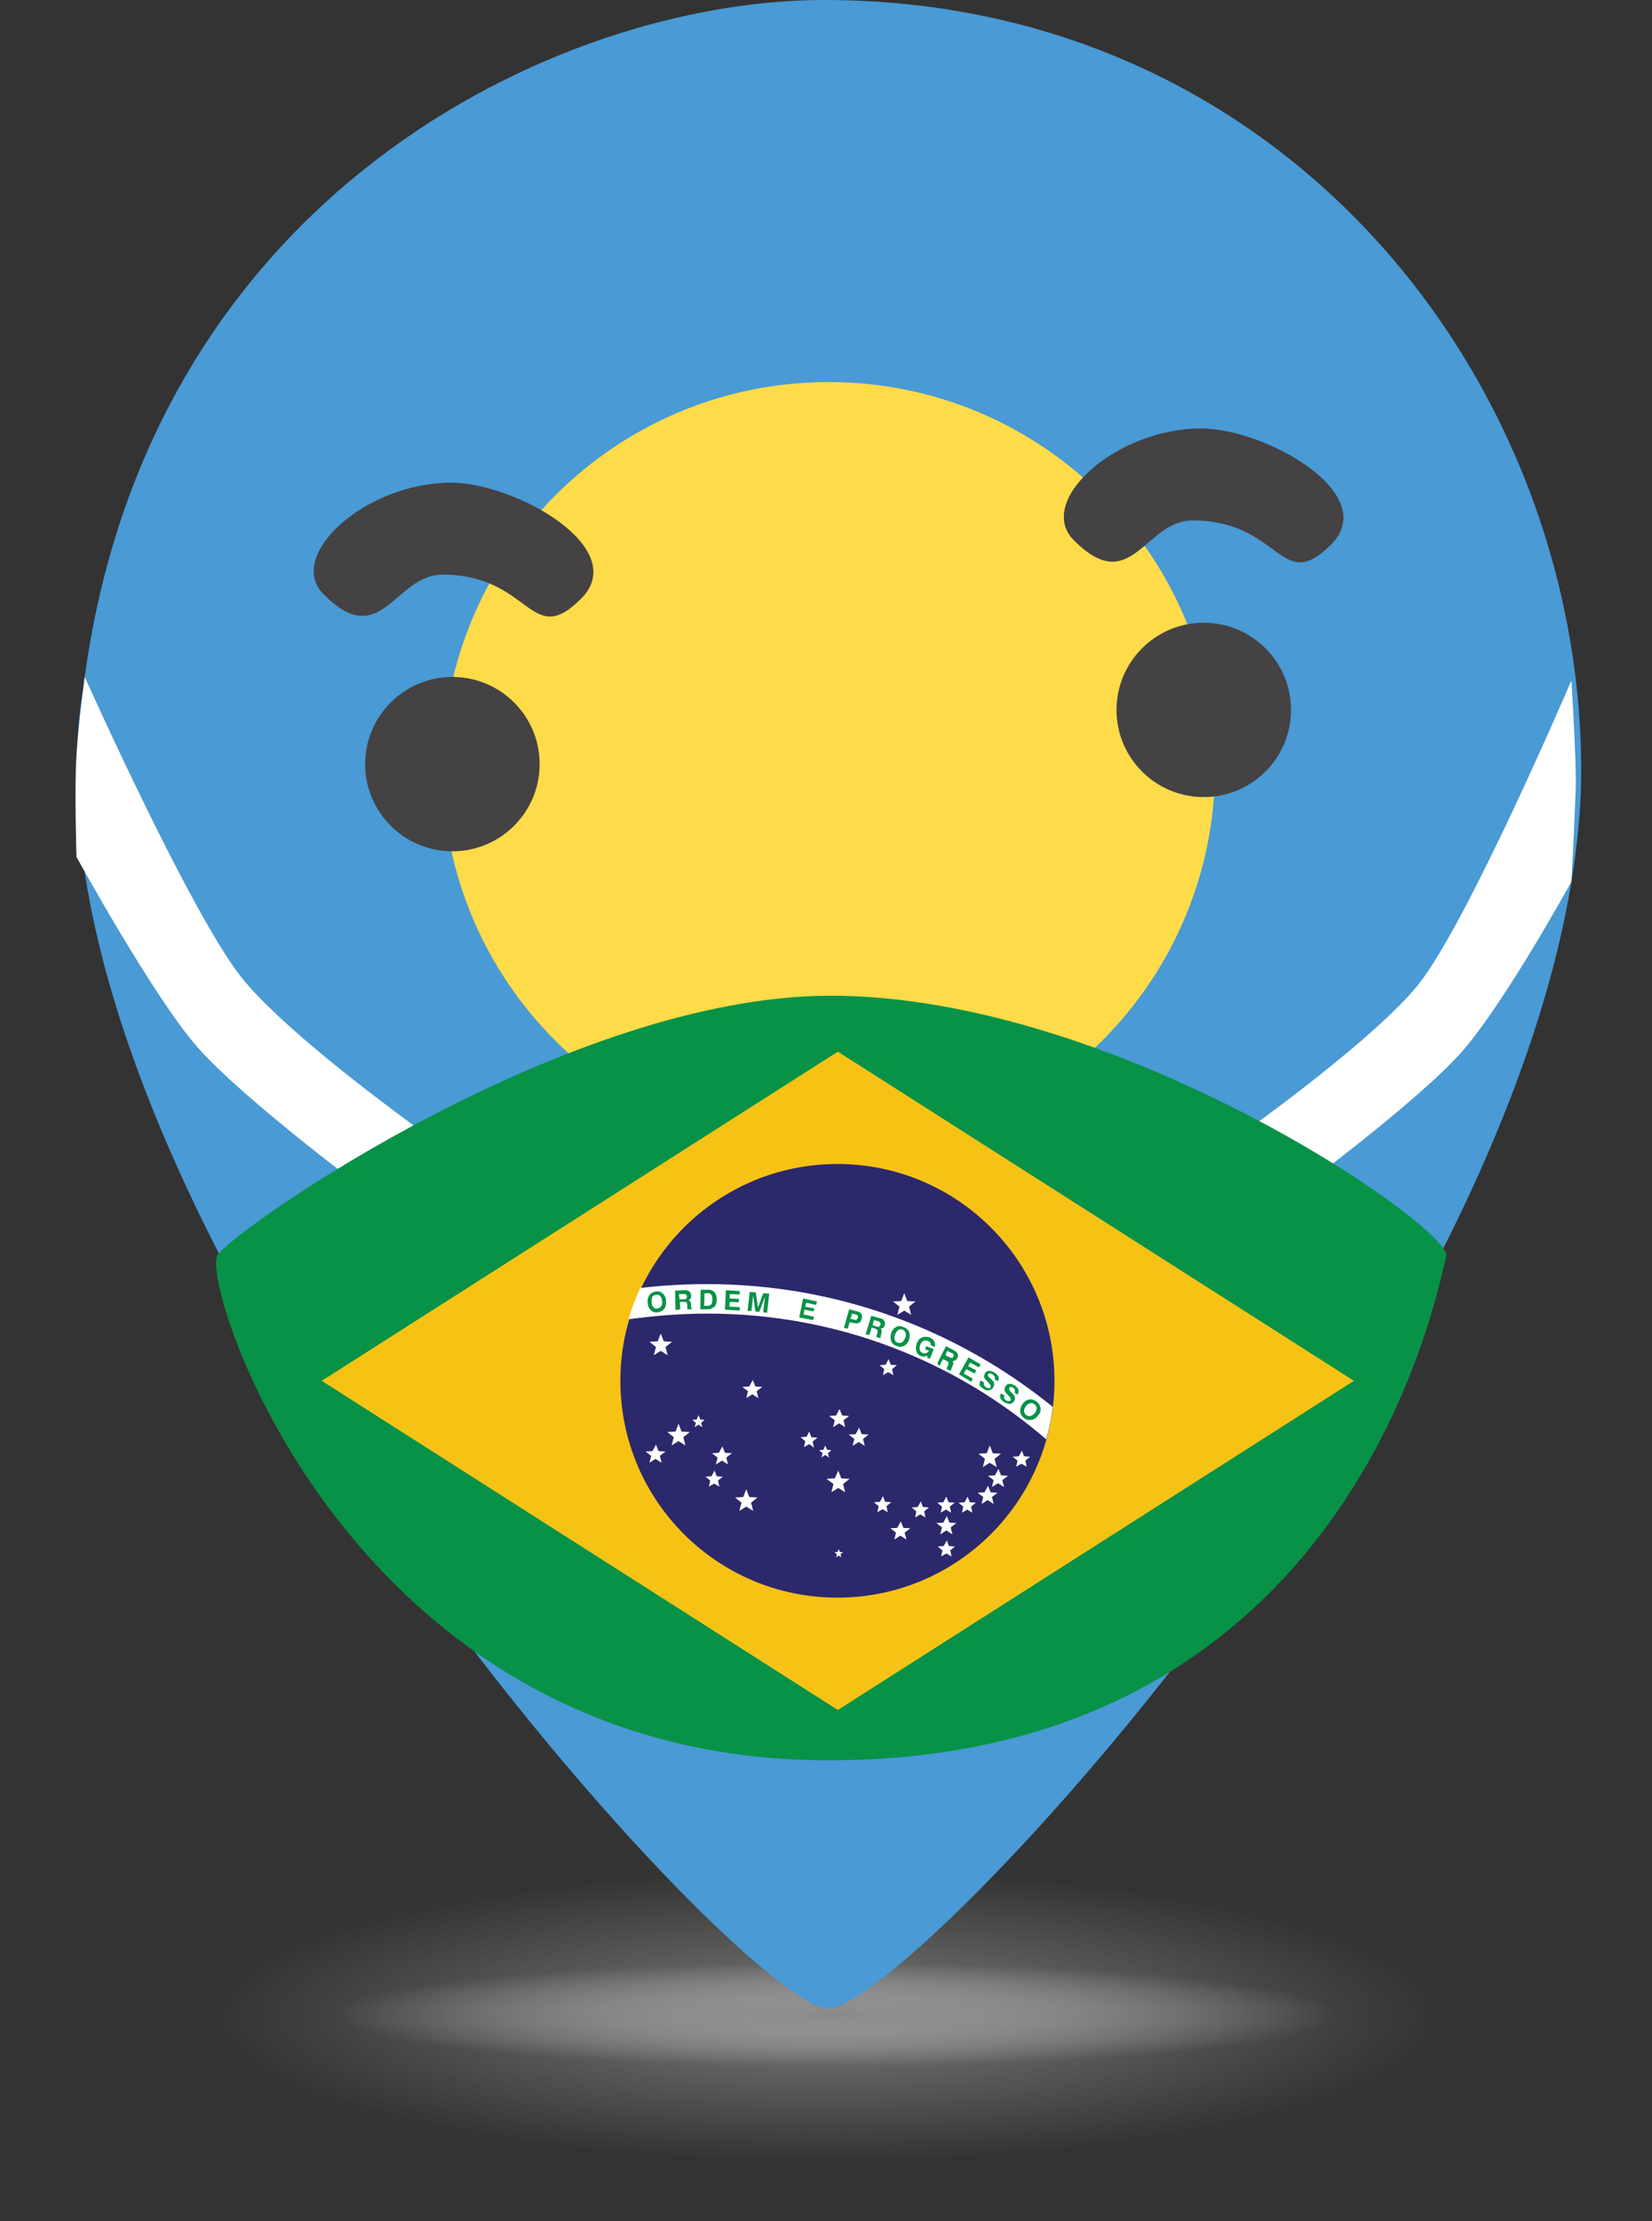
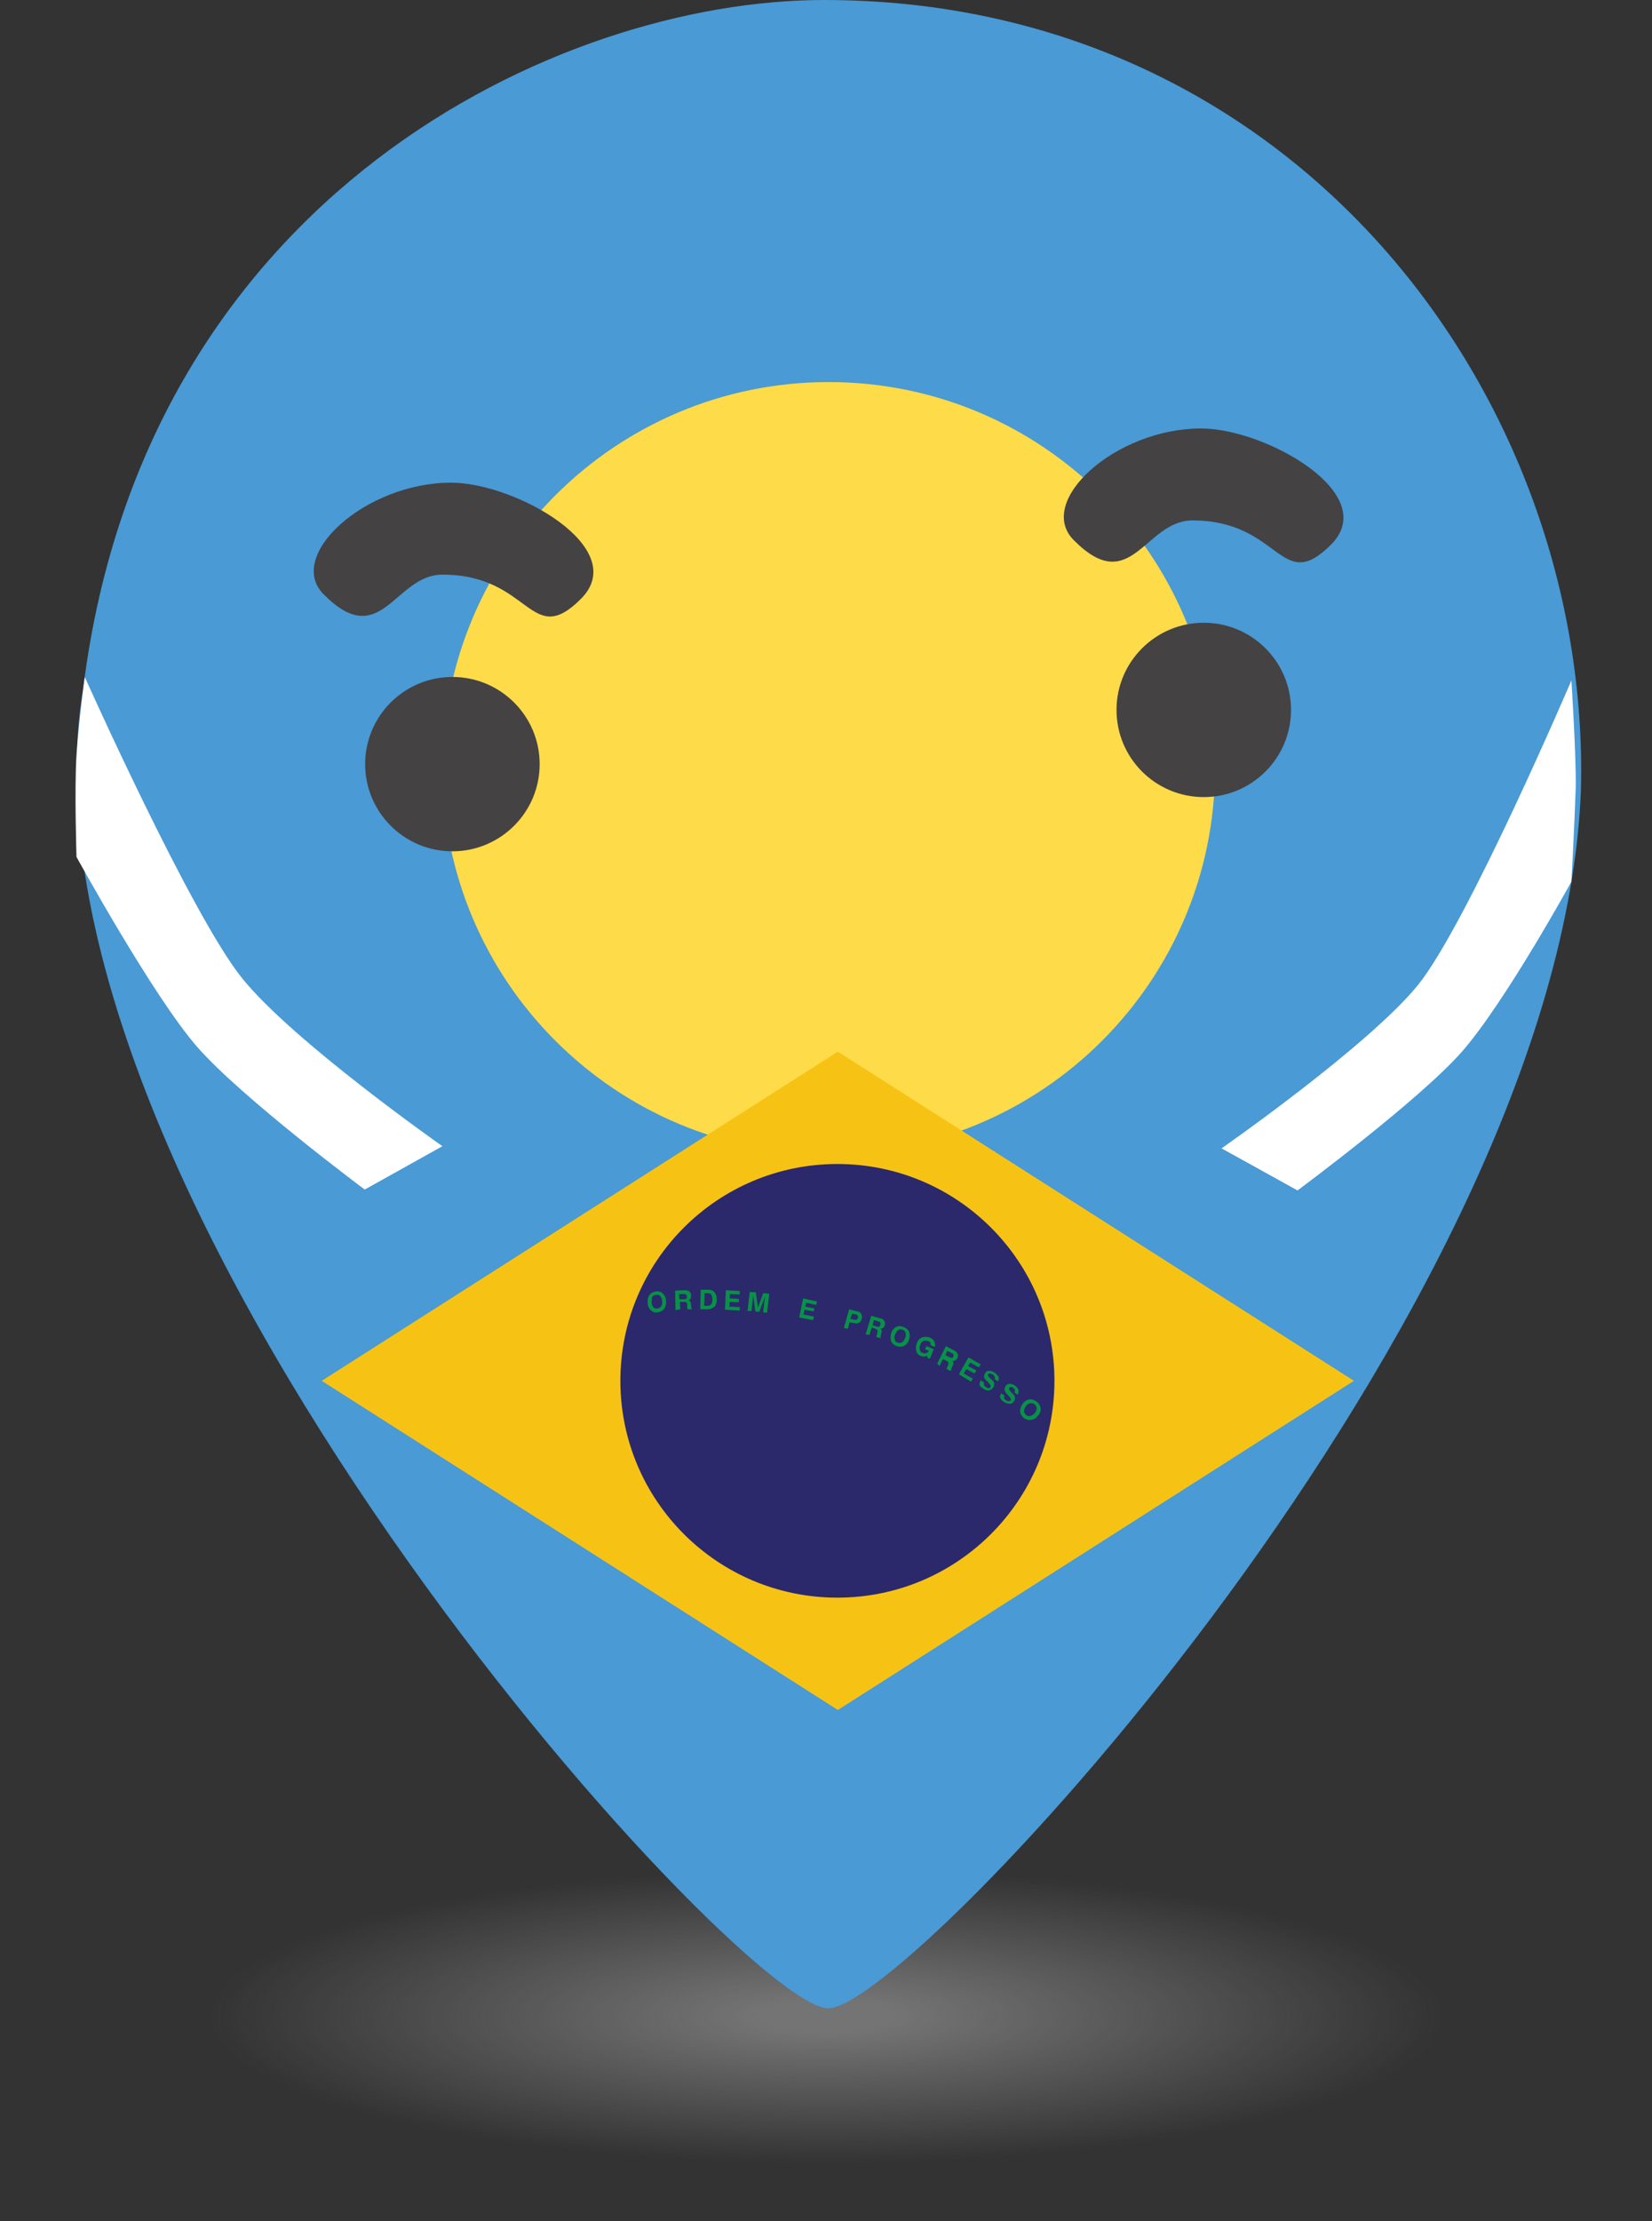
<svg xmlns="http://www.w3.org/2000/svg" width="128" height="172" fill="none">
  <rect width="100%" height="100%" fill="#333333" stroke="none" />
  <g clip-path="url(#img-pin-brazil__clip0)">
    <ellipse opacity=".8" cx="64" cy="156.124" rx="59" ry="14" fill="url(#img-pin-brazil__paint0_radial)" />
-     <ellipse cx="64.683" cy="156" rx="39" ry="4" fill="url(#img-pin-brazil__paint1_radial)" />
    <path d="M64.178 155.514c6.357 0 56.771-53.83 58.318-94.396C123.236 30.693 100.333 0 63.842 0 43.293 0 11.275 15.078 6.466 53.159-.16 92.18 57.284 155.514 64.178 155.514z" fill="#499AD5" />
    <path d="M64.212 89.36c16.531 0 29.932-13.381 29.932-29.888 0-16.506-13.401-29.887-29.932-29.887-16.532 0-29.933 13.381-29.933 29.887 0 16.507 13.401 29.887 29.933 29.887z" fill="#FEDB49" />
    <path d="M35.053 65.92c3.733 0 6.76-3.023 6.76-6.75 0-3.728-3.027-6.75-6.76-6.75-3.734 0-6.76 3.022-6.76 6.75 0 3.727 3.026 6.75 6.76 6.75zm58.217-4.198c3.733 0 6.76-3.022 6.76-6.75 0-3.727-3.027-6.75-6.76-6.75-3.734 0-6.76 3.023-6.76 6.75 0 3.728 3.026 6.75 6.76 6.75zM34.952 37.376c4.977 0 13.99 5.07 10.056 9-3.935 3.928-3.868-1.881-10.729-1.881-3.7 0-4.742 6.011-9.182 1.545-3.026-2.99 3.195-8.664 9.855-8.664zm58.116-4.198c4.977 0 13.991 5.071 10.056 9-3.935 3.929-3.868-1.88-10.729-1.88-3.7 0-4.742 6.01-9.181 1.544-3.027-2.989 3.195-8.664 9.854-8.664z" fill="#444243" />
    <path d="M6.566 52.42s8.24 18.403 12.175 23.305c3.935 4.903 15.538 13.03 15.538 13.03l-6.02 3.358s-9.552-7.12-12.982-11.048c-3.43-3.93-9.35-14.709-9.35-14.709s-.168-5.306 0-7.891c.168-2.586.64-6.045.64-6.045zm115.19.268s-8.072 18.873-11.906 23.608c-3.868 4.735-15.202 12.626-15.202 12.626l5.886 3.258s9.35-6.918 12.713-10.713c3.363-3.828 8.509-13.197 8.509-13.197s.235-4.265.336-7.32c.034-2.553-.336-8.262-.336-8.262z" fill="#fff" />
-     <path d="M112.07 97.218c-.673 2.552-7.197 39.088-47.858 39.088-37.13.034-48.8-37.006-47.354-39.122 1.446-2.116 27.208-20.081 47.488-20.081 22.164 0 47.758 17.73 47.724 20.115z" fill="#079247" />
    <path d="M64.918 81.434l-39.989 25.489 39.989 25.488 39.988-25.488-39.988-25.489z" fill="#F6C315" />
    <path d="M64.884 123.713c9.287 0 16.816-7.517 16.816-16.79s-7.529-16.79-16.816-16.79c-9.287 0-16.816 7.517-16.816 16.79s7.529 16.79 16.816 16.79z" fill="#2C286C" />
-     <path d="M66.565 110.549l.202.504.538.034-.437.335.134.538-.47-.303-.471.303.134-.538-.437-.335.538-.034.269-.504zm12.612 1.78l.168.437.471.033-.37.302.1.471-.403-.235-.403.235.1-.471-.37-.302.472-.033.235-.437zm-1.816 1.411l.202.503.538.034-.437.336.134.537-.47-.302-.472.302.135-.537-.437-.336.538-.034.269-.503zm-.673-1.814l.236.605.639.033-.505.403.168.638-.538-.336-.538.336.168-.638-.504-.403.639-.033.235-.605zm-.134 3.123l.201.504.539.033-.438.336.135.538-.47-.303-.472.303.135-.538-.438-.336.539-.033.269-.504zm-1.581.84l.168.436.471.034-.37.302.1.47-.403-.235-.403.235.1-.47-.37-.302.472-.034.235-.436zm-1.614 1.511l.202.504.538.033-.438.336.135.537-.471-.302-.47.302.134-.537-.438-.336.539-.033.269-.504zm0 1.88l.168.437.47.034-.37.302.102.47-.404-.235-.404.235.101-.47-.37-.302.471-.034.236-.437zm-.034-3.391l.168.436.471.034-.37.302.101.47-.404-.235-.403.235.1-.47-.37-.302.472-.034.235-.436zm-1.984.369l.168.437.47.033-.37.302.102.471-.404-.235-.404.235.101-.471-.37-.302.471-.033.236-.437zm-1.278-16.119l.235.605.64.033-.505.403.168.638-.538-.336-.538.336.168-.638-.505-.403.64-.033.235-.605zm-.27 17.664l.203.504.538.033-.438.336.135.537-.471-.302-.47.302.134-.537-.438-.336.539-.033.269-.504zm-.941-12.56l.168.437.471.034-.37.302.1.47-.403-.235-.403.235.1-.47-.37-.302.472-.034.235-.437zm-.437 10.612l.168.437.47.033-.37.302.102.471-.404-.235-.403.235.1-.471-.37-.302.471-.033.236-.437zm-3.363-6.75l.201.504.538.034-.437.335.135.538-.471-.302-.47.302.134-.538-.438-.335.538-.034.27-.504zm-.101 4.769l.235.604.64.034-.505.403.168.638-.538-.336-.538.336.168-.638-.538-.403.639-.034.269-.604zm.033 6.078l.101.235h.236l-.202.168.067.235-.202-.134-.201.134.067-.235-.202-.168h.235l.101-.235zm-1.042-8.026l.134.336.337.034-.27.235.101.335-.302-.201-.303.201.1-.335-.268-.235.336-.034.135-.336zm-1.245-1.074l.168.436.471.034-.37.302.101.47-.37-.269-.403.235.1-.47-.37-.302.471-.033.202-.403zm-4.372-3.997l.202.504.538.034-.437.335.134.538-.47-.302-.471.302.134-.538-.437-.335.538-.034.27-.504zm-.504 8.463l.235.604.64.034-.505.403.168.638-.538-.336-.538.336.168-.638-.505-.403.64-.034.235-.604zm-1.85-3.325l.202.504.538.034-.437.335.134.538-.47-.303-.472.303.135-.538-.437-.335.538-.034.269-.504zm-.605 1.881l.168.436.47.034-.37.302.102.47-.404-.235-.404.235.101-.47-.37-.302.471-.034.235-.436zm-1.245-4.299l.135.336.336.034-.269.235.1.336-.302-.202-.303.202.101-.336-.269-.235.337-.034.134-.336zm-1.547.672l.236.605.639.033-.505.403.168.638-.538-.336-.538.336.168-.638-.504-.403.639-.033.235-.605zm-1.379-6.985l.236.605.639.033-.505.403.168.638-.538-.336-.538.336.168-.638-.504-.403.639-.033.235-.605zm-.37 8.597l.202.504.538.033-.437.336.134.537-.47-.302-.471.302.134-.537-.437-.336.538-.033.27-.504z" fill="#fff" />
-     <path d="M54.828 101.717c10.022 0 19.204 3.661 26.233 9.739.235-.806.404-1.646.504-2.519-7.331-5.944-16.647-9.503-26.77-9.503-1.75 0-3.498.1-5.18.302-.37.772-.672 1.578-.908 2.418 2.018-.269 4.036-.437 6.121-.437z" fill="#fff" />
    <path d="M50.49 100.844c0 .168.067.303.134.37a.272.272 0 00.303.101.355.355 0 00.303-.168.52.52 0 00.067-.403.538.538 0 00-.135-.37c-.067-.1-.201-.134-.336-.1a.354.354 0 00-.303.167c0 .101-.033.236-.033.403zm-.303.034a.899.899 0 01.135-.604c.134-.168.302-.235.504-.269a.59.59 0 01.538.168.751.751 0 01.236.571.9.9 0 01-.135.604c-.135.168-.303.235-.505.269a.593.593 0 01-.538-.168.81.81 0 01-.235-.571zm2.455-.269h.37a.255.255 0 00.168-.067c.034-.033.068-.067.034-.168 0-.067-.034-.1-.067-.134-.034-.034-.101-.034-.169-.034h-.37l.034.403zm-.303.84l-.033-1.511.74-.034c.168 0 .269.034.37.101a.425.425 0 01.134.302c0 .101 0 .168-.033.235-.034.067-.101.101-.169.135.068.033.101.067.135.1.034.034.034.135.067.235v.168c0 .101.034.135.067.168v.034h-.336c0-.034-.033-.034-.033-.067v-.269c0-.101-.034-.168-.068-.202-.033-.033-.1-.033-.168-.033h-.336l.033.571-.37.067zm2.22-.336h.236c.134 0 .235-.033.302-.101.067-.067.101-.201.101-.369a.895.895 0 00-.067-.369c-.034-.068-.135-.135-.27-.135h-.268l-.034.974zm-.303.269l.034-1.511h.572c.235 0 .403.067.504.201.101.134.169.302.169.571 0 .134-.034.269-.068.369-.033.101-.1.202-.202.235l-.201.101c-.068.034-.169.034-.337.034h-.47zm1.917.033l.068-1.51 1.076.066v.269l-.774-.034v.336l.707.034v.268l-.707-.033-.033.369.807.034v.269l-1.144-.068zm1.75.101l.167-1.477.471.033.169 1.175.403-1.108.47.034-.167 1.477-.303-.033.135-1.209-.438 1.175-.302-.033-.169-1.243-.134 1.209h-.303zm4.002.504l.302-1.478 1.076.235-.067.269-.773-.168-.068.302.707.135-.068.235-.706-.135-.067.37.807.168-.067.268-1.076-.201zm3.968.101l.303.067c.067.033.134.033.168 0a.445.445 0 00.1-.135c.035-.067 0-.134 0-.168-.033-.033-.066-.067-.134-.1l-.302-.067-.135.403zm-.067.268l-.135.504-.302-.067.403-1.444.64.168c.167.033.268.1.302.201.067.101.067.235.034.37-.034.134-.101.268-.202.302-.101.067-.236.067-.37.033l-.37-.067zm1.782.235l.337.101c.067.034.134.034.168 0 .033-.034.067-.067.1-.134.034-.067 0-.101 0-.168a.465.465 0 00-.134-.101l-.37-.101-.1.403zm-.538.705l.437-1.444.707.202c.168.034.269.101.302.201.068.101.068.202.034.336-.034.101-.067.168-.135.202-.067.033-.134.067-.201.067.067.033.1.101.1.134 0 .067 0 .135-.033.235l-.034.168c-.033.101-.033.135 0 .168v.034l-.336-.101v-.067c0-.034 0-.067.034-.101l.033-.168c.034-.101.034-.168 0-.201a.447.447 0 00-.134-.101l-.303-.101-.168.571-.303-.034zm2.287 0c-.067.168-.067.303-.033.403.033.101.1.202.235.236.135.033.235.033.336-.034.101-.067.169-.168.236-.336a.581.581 0 00.033-.403.407.407 0 00-.235-.235c-.135-.034-.236-.034-.336.034-.101.067-.169.201-.236.335zm-.302-.1a.761.761 0 01.37-.47c.168-.101.37-.101.571 0 .202.067.37.201.437.369.068.168.068.369 0 .604a.763.763 0 01-.37.471c-.168.1-.37.1-.571.033-.202-.067-.37-.201-.438-.369a1.032 1.032 0 010-.638zm2.791 1.746a.617.617 0 01-.236.067c-.067 0-.168 0-.235-.033-.202-.068-.336-.202-.37-.403-.067-.202-.033-.403.034-.605.1-.235.235-.369.403-.436a.825.825 0 01.572 0c.168.067.303.167.37.302.067.134.101.268.034.436l-.303-.134c0-.067 0-.134-.034-.201-.033-.068-.1-.101-.201-.135a.584.584 0 00-.337 0 .536.536 0 00-.235.302.561.561 0 00-.034.403c.034.101.101.202.236.235.1.034.168.034.269 0 .067-.033.168-.1.202-.167l-.303-.135.1-.235.572.235-.302.739-.202-.067v-.168zm1.412-.034l.337.168a.362.362 0 00.168.034c.034 0 .1-.034.1-.101.034-.067.034-.101 0-.168-.033-.067-.066-.101-.134-.101l-.336-.167-.135.335zm-.638.638l.672-1.343.64.336c.134.067.235.168.268.269.034.1.034.201-.033.335a.397.397 0 01-.169.168c-.067.034-.134.067-.201.034a.256.256 0 01.067.168c0 .067 0 .134-.067.235l-.068.168c-.033.067-.033.134-.033.168l-.034.033-.303-.134v-.067c0-.034.034-.067.034-.101l.067-.134c.034-.101.034-.135.034-.202 0-.033-.067-.067-.135-.134l-.302-.134-.27.537-.168-.202zm1.681.84l.74-1.31.942.538-.135.235-.672-.37-.169.269.64.336-.135.235-.64-.336-.201.336.706.403-.134.235-.942-.571zm1.682.47l.269.168a.212.212 0 000 .201.39.39 0 00.168.168.47.47 0 00.202.068c.067 0 .1-.034.134-.101s-.033-.202-.235-.403l-.034-.034c-.1-.101-.168-.168-.202-.235-.033-.067-.033-.101-.033-.168s.033-.134.067-.201c.067-.135.168-.202.303-.202.134 0 .269.034.437.135.134.1.235.201.303.302a.475.475 0 01-.034.369l-.27-.168a.213.213 0 000-.201c-.033-.067-.066-.101-.167-.168a.473.473 0 00-.202-.067c-.067 0-.1.033-.135.067-.033.067 0 .168.135.269l.067.067.168.168c.034.033.068.067.068.1.033.068.067.135.033.202a.474.474 0 01-.067.201c-.067.135-.202.202-.336.235-.135.034-.27-.033-.438-.134-.168-.101-.269-.201-.302-.336.033 0 .033-.168.1-.302zm1.58 1.007l.27.168c-.034.068-.034.135-.034.202.033.067.067.134.168.168.067.033.135.067.202.067s.1-.034.134-.067c.068-.067 0-.202-.201-.403l-.034-.034a1.107 1.107 0 01-.202-.268c-.034-.068-.034-.135-.034-.168a.48.48 0 01.068-.202.36.36 0 01.302-.201c.135 0 .27.033.438.134.134.101.235.202.269.336.033.134 0 .235-.068.369l-.235-.168c.034-.067.034-.134.034-.201a.589.589 0 00-.135-.168.556.556 0 00-.168-.067.253.253 0 00-.135.067c-.033.067 0 .168.101.302l.068.067.168.168c.033.034.067.067.067.101a.424.424 0 01.034.201c0 .068-.034.135-.068.202-.1.134-.201.201-.336.201a.812.812 0 01-.437-.134.627.627 0 01-.303-.369c-.033-.034 0-.168.067-.303zm1.917 1.008a.624.624 0 00-.134.369c0 .101.067.202.168.303.1.067.202.1.336.067a.693.693 0 00.337-.235.627.627 0 00.134-.37c0-.1-.067-.201-.168-.302a.39.39 0 00-.336-.067c-.135 0-.236.101-.337.235zm-.235-.202a.722.722 0 01.504-.335c.202-.034.37.033.572.168.168.134.27.302.303.503a.643.643 0 01-.202.571.723.723 0 01-.504.336c-.202.034-.37 0-.572-.134a.8.8 0 01-.303-.504c0-.202.034-.403.202-.605z" fill="#079247" />
  </g>
  <defs>
    <radialGradient id="img-pin-brazil__paint0_radial" cx="0" cy="0" r="1" gradientUnits="userSpaceOnUse" gradientTransform="matrix(0 14 -59 0 64 156.124)">
      <stop offset=".089" stop-color="#C4C4C4" stop-opacity=".56" />
      <stop offset=".813" stop-color="#C4C4C4" stop-opacity="0" />
    </radialGradient>
    <radialGradient id="img-pin-brazil__paint1_radial" cx="0" cy="0" r="1" gradientUnits="userSpaceOnUse" gradientTransform="matrix(0 4 -39 0 64.683 156)">
      <stop stop-color="#8A8A8A" />
      <stop offset="1" stop-color="#C4C4C4" stop-opacity="0" />
    </radialGradient>
    <clipPath id="img-pin-brazil__clip0">
      <path fill="#fff" d="M0 0h128v172H0z" />
    </clipPath>
  </defs>
</svg>